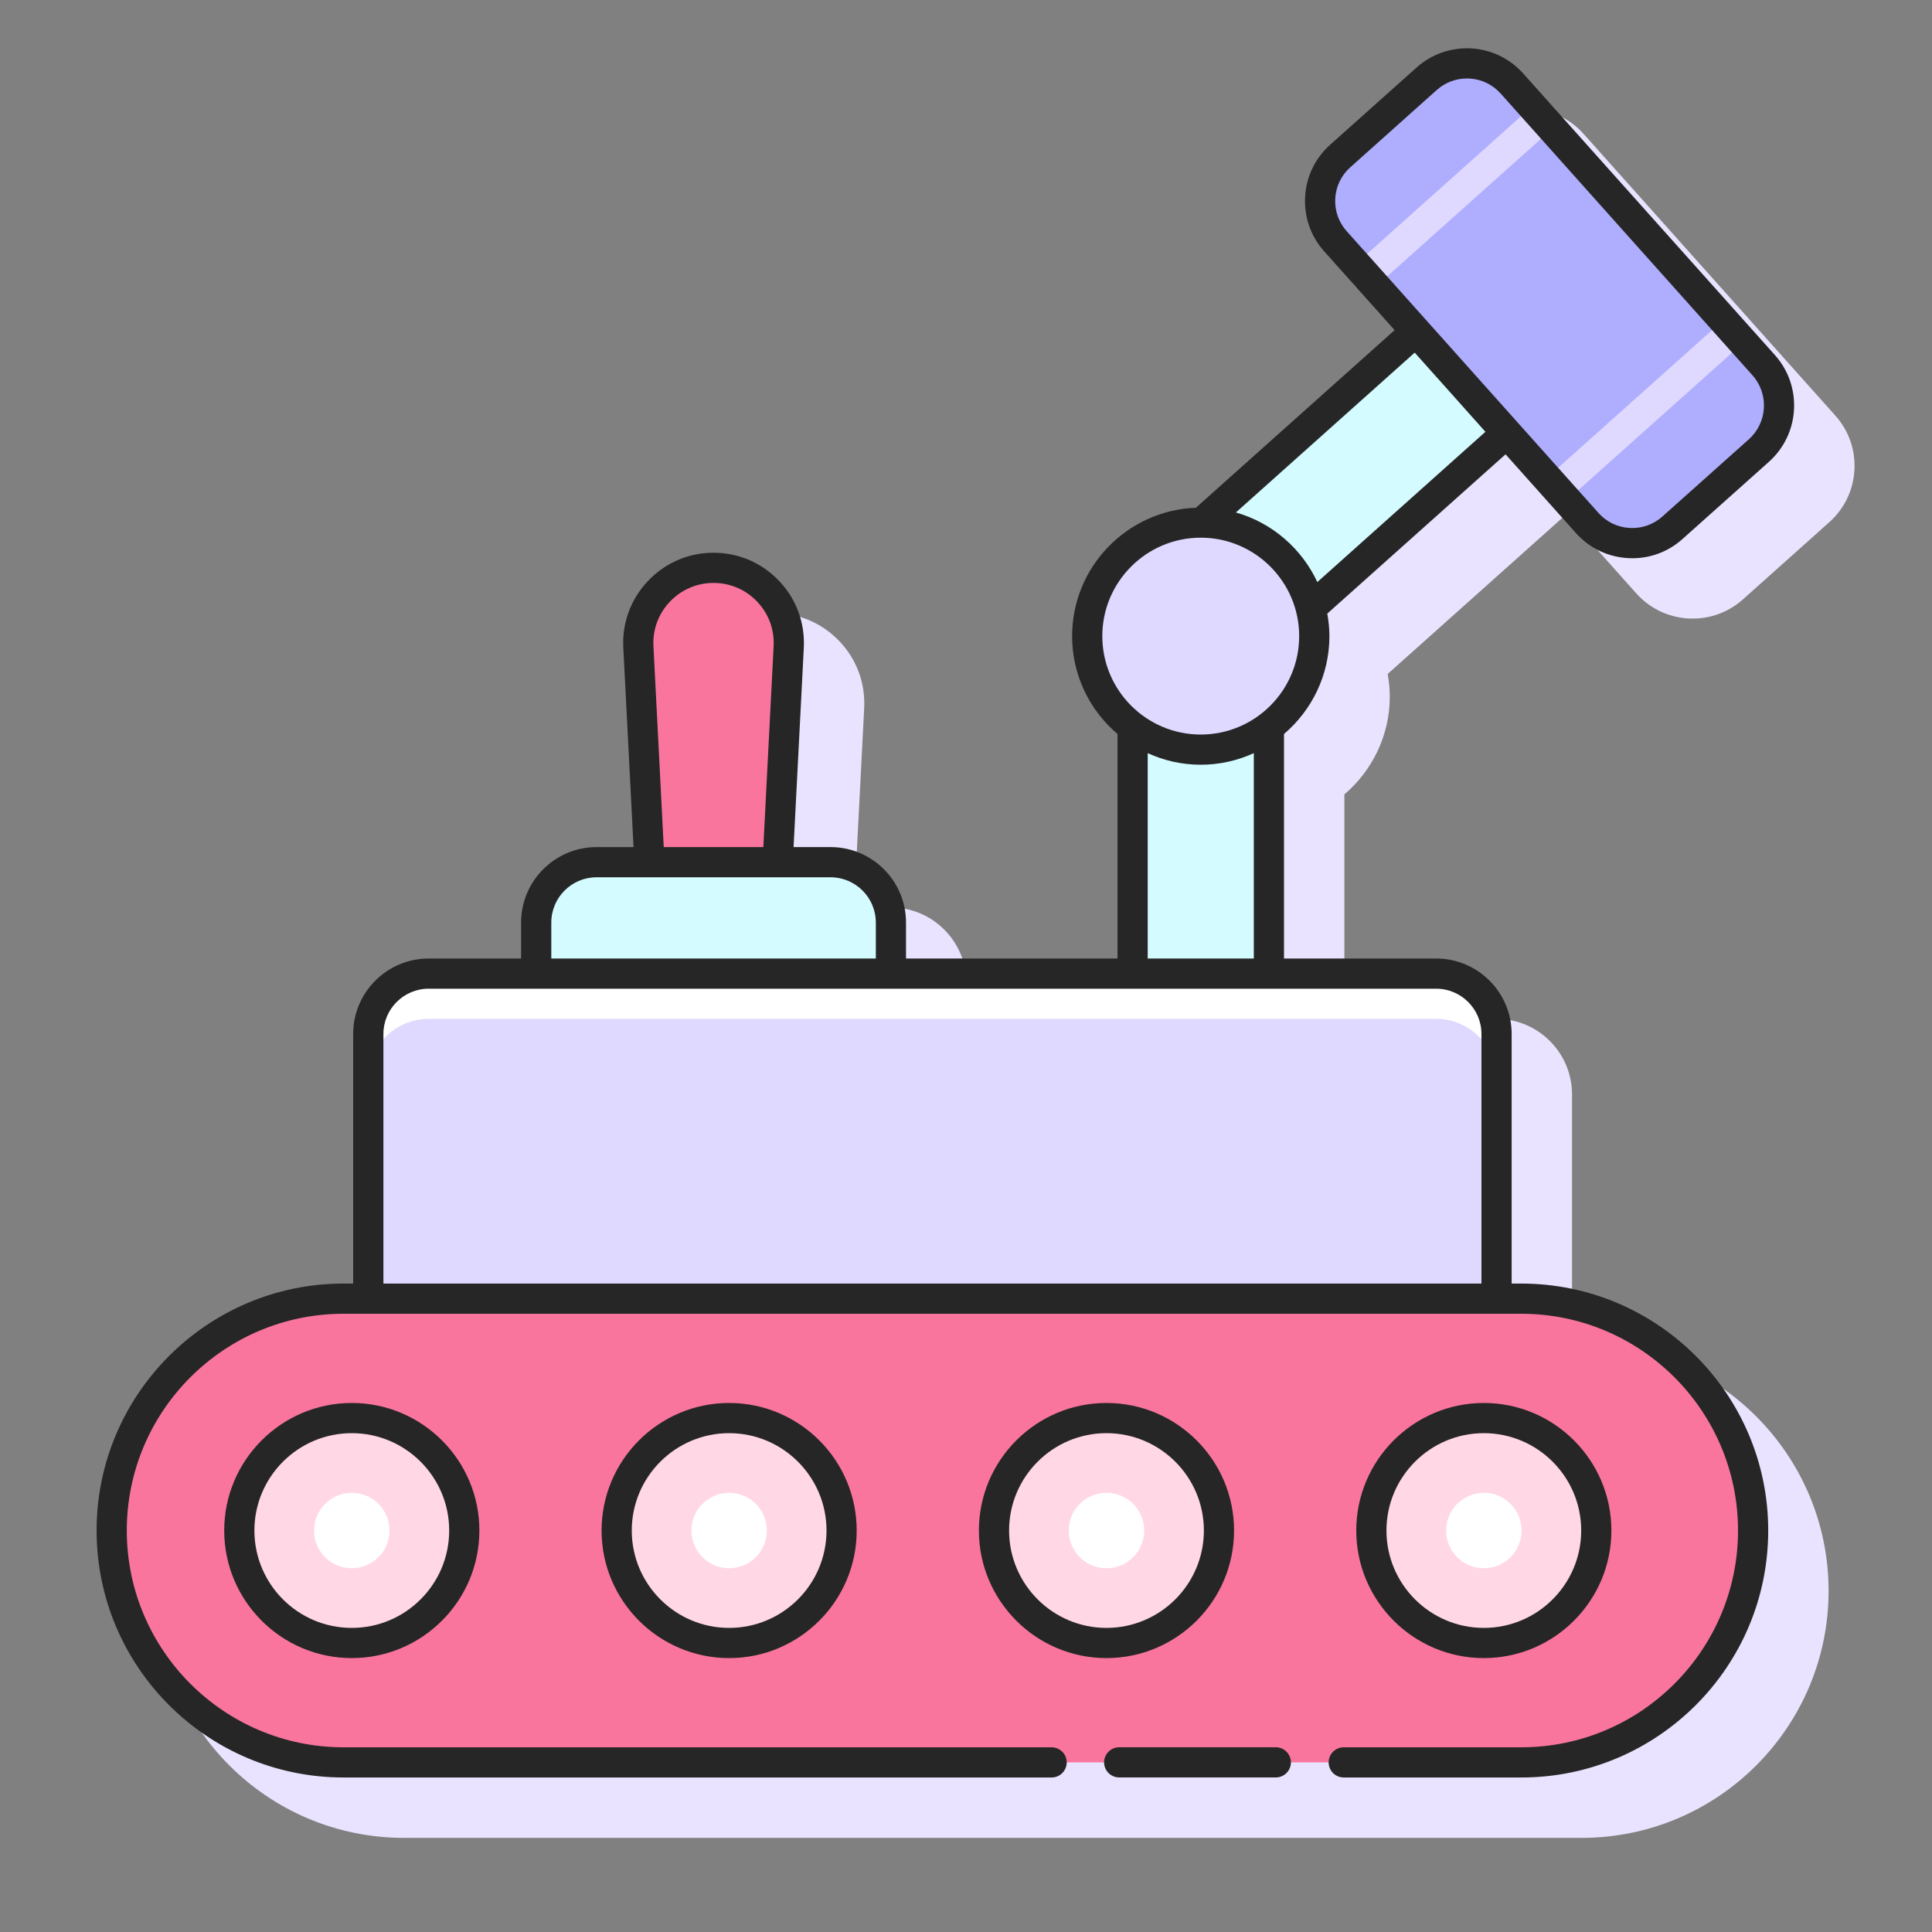
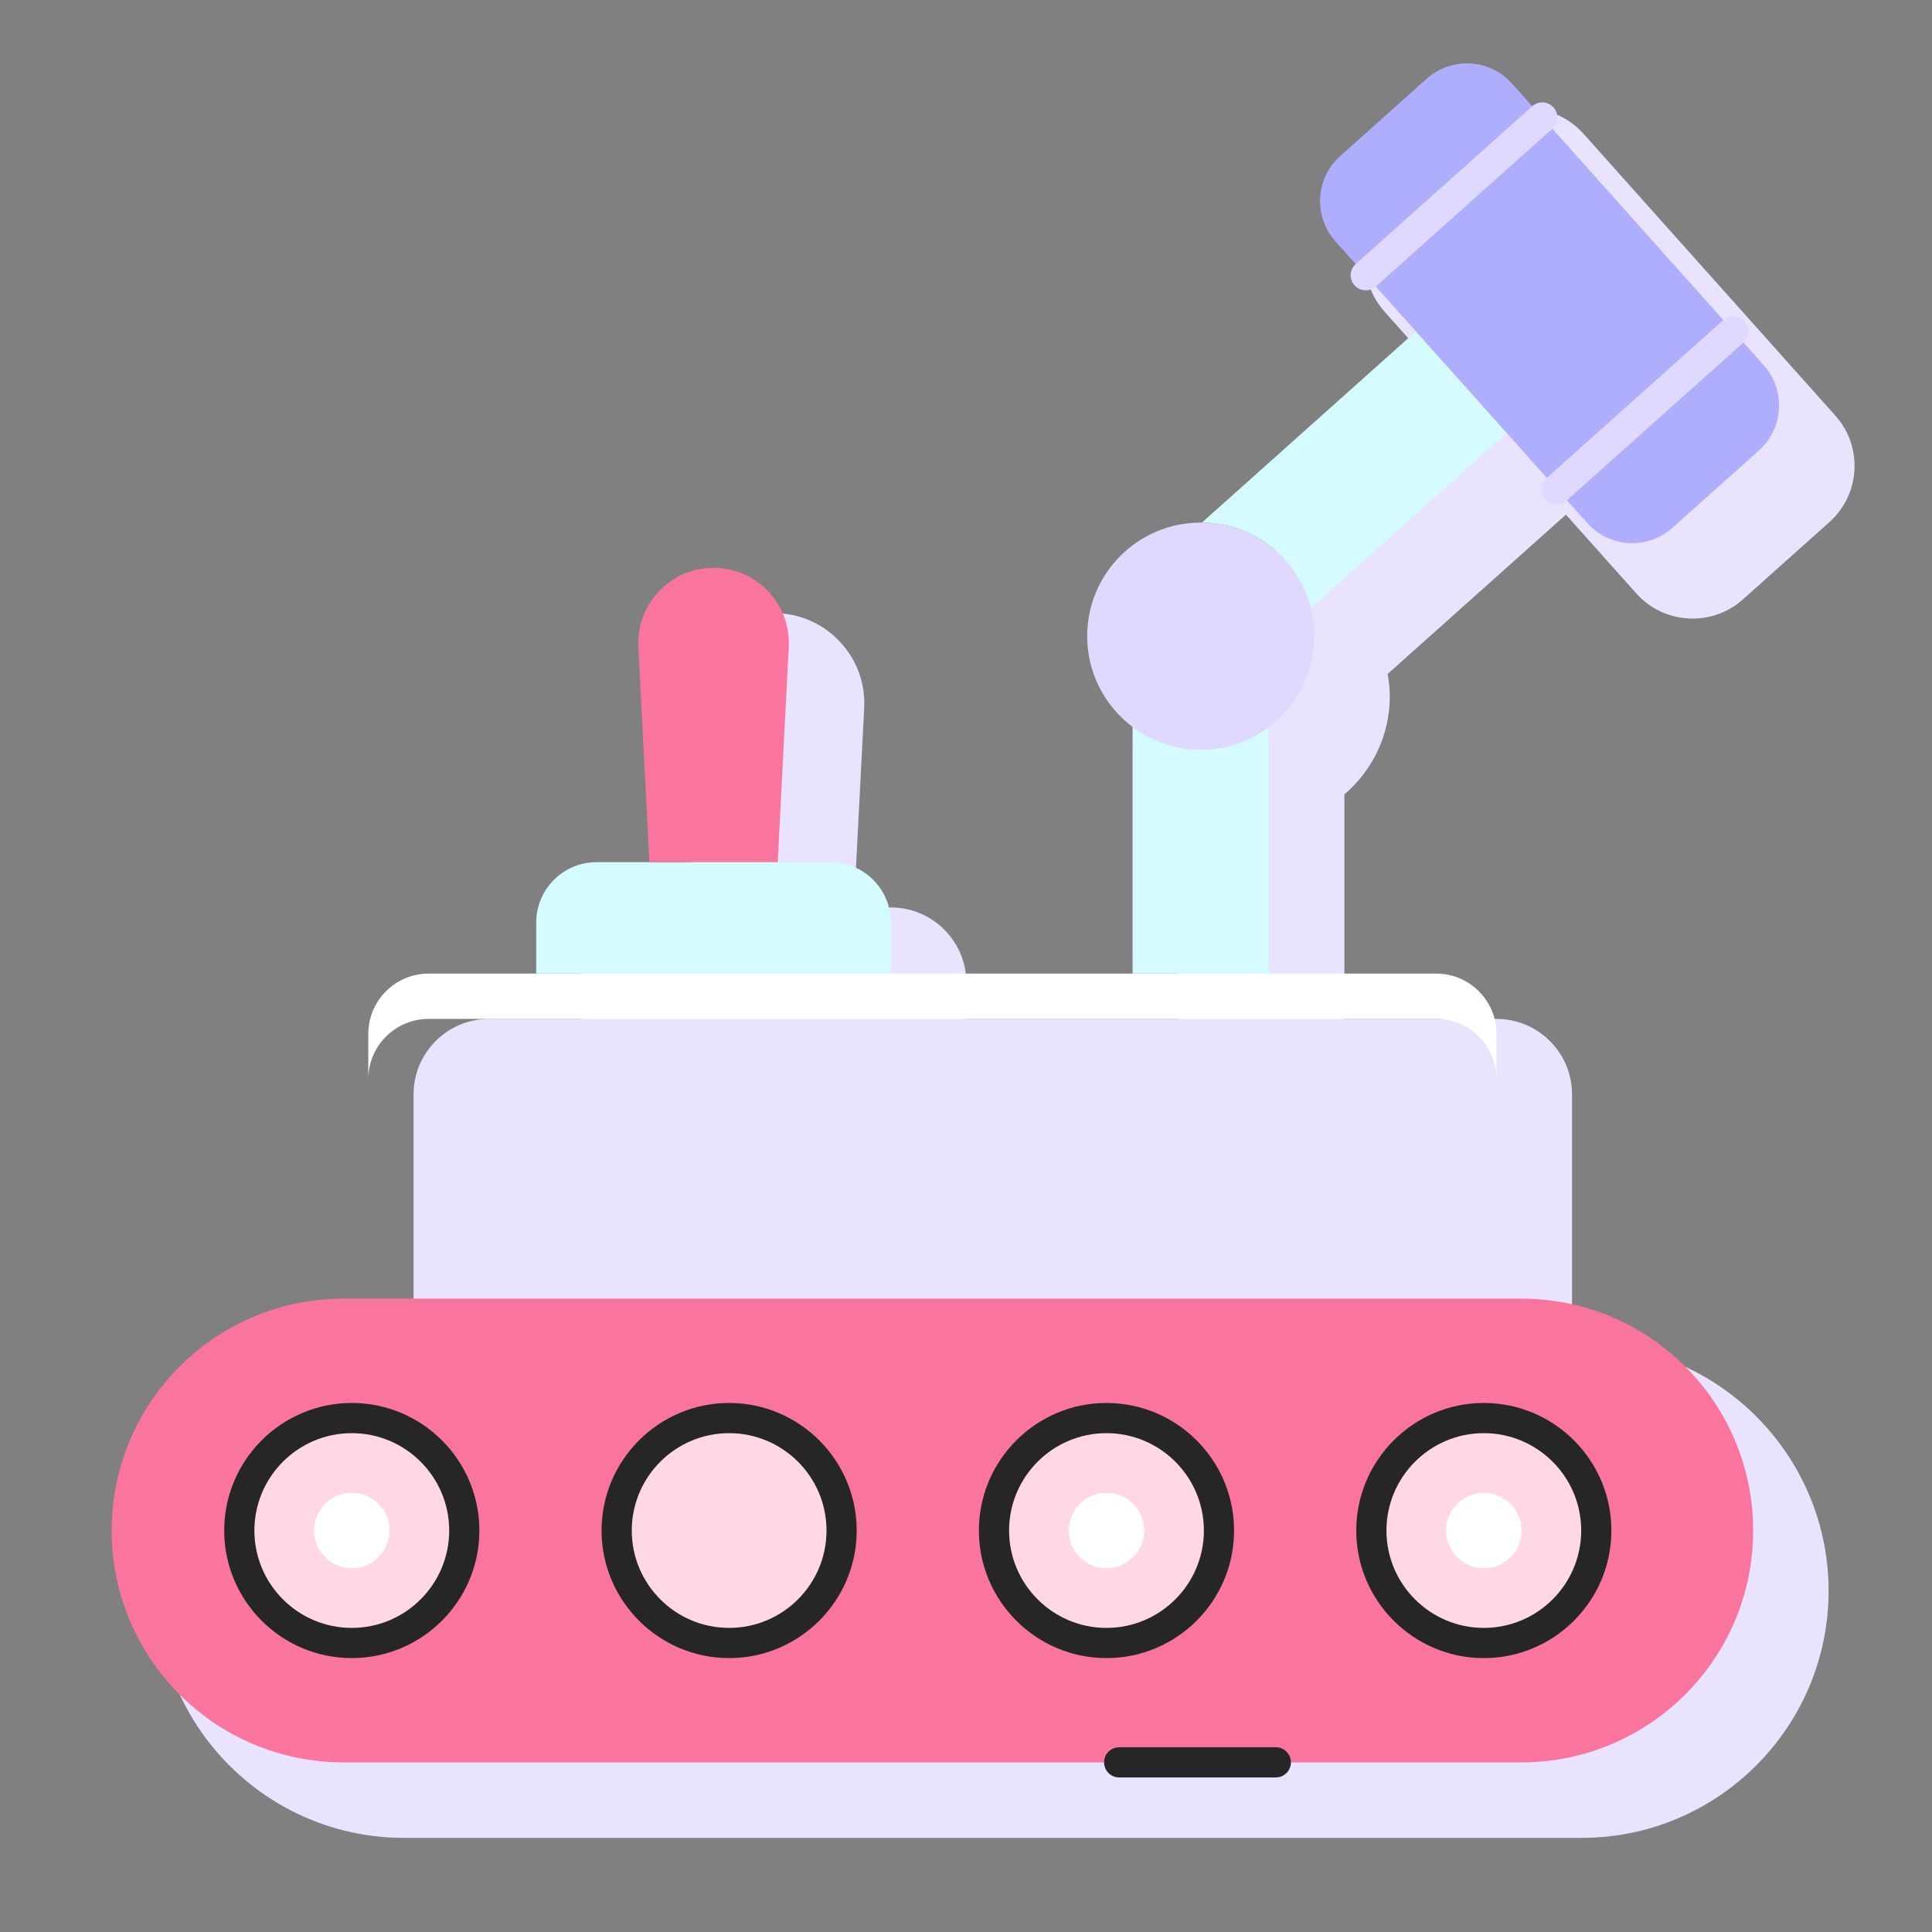
<svg xmlns="http://www.w3.org/2000/svg" width="40" height="40" viewBox="0 0 40 40" fill="none">
  <rect x="0" y="0" width="40" height="40" fill="#808080" stroke="none" />
  <path d="M33.879 12.287C34.187 12.632 34.615 12.807 35.044 12.807C35.415 12.807 35.787 12.677 36.085 12.41L37.875 10.81C38.186 10.532 38.371 10.149 38.394 9.732C38.417 9.316 38.277 8.915 37.998 8.604L32.786 2.771C32.508 2.46 32.126 2.276 31.709 2.252C31.294 2.228 30.892 2.369 30.58 2.647L28.789 4.248C28.147 4.822 28.092 5.812 28.666 6.454L30.123 8.085L26.01 11.761C24.588 11.815 23.447 12.985 23.447 14.42C23.447 15.231 23.812 15.958 24.387 16.447V21.095H20.008V20.351C20.008 19.489 19.307 18.788 18.445 18.788H17.68L17.892 14.661C17.918 14.144 17.737 13.652 17.38 13.277C17.023 12.901 16.541 12.694 16.023 12.694C15.506 12.694 15.024 12.901 14.667 13.277C14.31 13.652 14.128 14.144 14.155 14.661L14.367 18.788H13.602C12.74 18.788 12.039 19.489 12.039 20.351V21.095H10.125C9.263 21.095 8.562 21.796 8.562 22.658V27.826H8.363C5.544 27.826 3.25 30.119 3.25 32.938C3.25 35.758 5.543 38.051 8.363 38.051H32.747C35.566 38.051 37.859 35.758 37.859 32.938C37.859 30.119 35.566 27.826 32.747 27.826H32.547V22.657C32.547 21.796 31.846 21.095 30.984 21.095H27.834V16.447C28.408 15.957 28.774 15.231 28.774 14.42C28.774 14.261 28.757 14.106 28.73 13.954L32.421 10.655L33.879 12.287Z" fill="#E9E3FF" />
-   <path d="M30.984 26.89H7.625V21.407C7.625 20.717 8.185 20.157 8.875 20.157H29.734C30.425 20.157 30.984 20.717 30.984 21.407V26.89Z" fill="#DFD8FF" />
  <path d="M29.734 20.157H8.875C8.185 20.157 7.625 20.717 7.625 21.407V22.345C7.625 21.655 8.185 21.095 8.875 21.095H29.734C30.425 21.095 30.984 21.655 30.984 22.345V21.407C30.984 20.717 30.425 20.157 29.734 20.157Z" fill="white" />
  <path d="M17.195 17.85H12.352C11.661 17.85 11.102 18.41 11.102 19.1V20.157H18.445V19.1C18.445 18.41 17.886 17.85 17.195 17.85Z" fill="#D4FBFF" />
  <path d="M16.102 17.85H13.445L13.217 13.395C13.171 12.504 13.881 11.756 14.774 11.756C15.666 11.756 16.376 12.504 16.33 13.395L16.102 17.85Z" fill="#FA759E" />
  <path d="M31.497 26.887H7.113C4.462 26.887 2.312 29.037 2.312 31.688C2.312 34.339 4.462 36.488 7.113 36.488H31.497C34.148 36.488 36.297 34.339 36.297 31.688C36.297 29.037 34.148 26.887 31.497 26.887Z" fill="#FA759E" />
  <path d="M7.283 34.017C8.569 34.017 9.612 32.974 9.612 31.688C9.612 30.402 8.569 29.359 7.283 29.359C5.997 29.359 4.955 30.402 4.955 31.688C4.955 32.974 5.997 34.017 7.283 34.017Z" fill="#FFD7E5" />
  <path d="M7.283 32.469C7.715 32.469 8.065 32.12 8.065 31.688C8.065 31.256 7.715 30.907 7.283 30.907C6.852 30.907 6.502 31.256 6.502 31.688C6.502 32.12 6.852 32.469 7.283 32.469Z" fill="white" />
  <path d="M15.096 34.017C16.382 34.017 17.425 32.974 17.425 31.688C17.425 30.402 16.382 29.359 15.096 29.359C13.81 29.359 12.767 30.402 12.767 31.688C12.767 32.974 13.81 34.017 15.096 34.017Z" fill="#FFD7E5" />
-   <path d="M15.096 32.469C15.527 32.469 15.877 32.12 15.877 31.688C15.877 31.256 15.527 30.907 15.096 30.907C14.665 30.907 14.315 31.256 14.315 31.688C14.315 32.12 14.665 32.469 15.096 32.469Z" fill="white" />
  <path d="M22.908 34.017C24.195 34.017 25.237 32.974 25.237 31.688C25.237 30.402 24.195 29.359 22.908 29.359C21.622 29.359 20.58 30.402 20.58 31.688C20.58 32.974 21.622 34.017 22.908 34.017Z" fill="#FFD7E5" />
  <path d="M22.908 32.469C23.34 32.469 23.69 32.12 23.69 31.688C23.69 31.256 23.34 30.907 22.908 30.907C22.477 30.907 22.127 31.256 22.127 31.688C22.127 32.12 22.477 32.469 22.908 32.469Z" fill="white" />
  <path d="M30.721 34.017C32.007 34.017 33.05 32.974 33.05 31.688C33.05 30.402 32.007 29.359 30.721 29.359C29.435 29.359 28.392 30.402 28.392 31.688C28.392 32.974 29.435 34.017 30.721 34.017Z" fill="#FFD7E5" />
  <path d="M30.721 32.469C31.152 32.469 31.502 32.12 31.502 31.688C31.502 31.256 31.152 30.907 30.721 30.907C30.29 30.907 29.94 31.256 29.94 31.688C29.94 32.12 30.29 32.469 30.721 32.469Z" fill="white" />
  <path d="M24.86 15.521C24.33 15.521 23.842 15.343 23.449 15.047V20.157H26.271V15.047C25.878 15.343 25.39 15.521 24.86 15.521V15.521Z" fill="#D4FBFF" />
  <path d="M27.137 12.592L31.196 8.964L29.315 6.86L24.884 10.82C25.972 10.831 26.881 11.581 27.137 12.592Z" fill="#D4FBFF" />
  <path d="M36.516 7.562L31.303 1.729C30.843 1.215 30.053 1.17 29.538 1.63L27.748 3.231C27.233 3.691 27.189 4.481 27.648 4.996L32.862 10.828C33.322 11.343 34.112 11.387 34.627 10.927L36.417 9.327C36.932 8.867 36.976 8.076 36.516 7.562V7.562Z" fill="#AFAEFE" />
  <path d="M28.277 6.011C28.191 6.011 28.106 5.976 28.044 5.907C27.929 5.778 27.94 5.581 28.069 5.466L31.723 2.199C31.852 2.084 32.049 2.095 32.164 2.224C32.279 2.352 32.268 2.55 32.139 2.665L28.485 5.932C28.425 5.985 28.351 6.011 28.277 6.011V6.011Z" fill="#DFD8FF" />
  <path d="M32.234 10.438C32.148 10.438 32.062 10.403 32.001 10.334C31.886 10.205 31.897 10.008 32.026 9.893L35.68 6.626C35.808 6.512 36.006 6.522 36.121 6.651C36.236 6.78 36.225 6.977 36.096 7.092L32.442 10.358C32.382 10.412 32.308 10.438 32.234 10.438Z" fill="#DFD8FF" />
  <path d="M24.86 15.521C26.158 15.521 27.211 14.468 27.211 13.17C27.211 11.872 26.158 10.819 24.86 10.819C23.562 10.819 22.509 11.872 22.509 13.17C22.509 14.468 23.562 15.521 24.86 15.521Z" fill="#DFD8FF" />
  <path d="M26.414 36.175H23.172C22.999 36.175 22.859 36.316 22.859 36.488C22.859 36.66 22.999 36.8 23.172 36.8H26.414C26.587 36.8 26.727 36.66 26.727 36.488C26.727 36.316 26.587 36.175 26.414 36.175Z" fill="#262626" />
  <path d="M4.642 31.688C4.642 33.144 5.827 34.329 7.283 34.329C8.74 34.329 9.925 33.144 9.925 31.688C9.925 30.232 8.74 29.047 7.283 29.047C5.827 29.047 4.642 30.232 4.642 31.688V31.688ZM9.3 31.688C9.3 32.8 8.395 33.704 7.283 33.704C6.171 33.704 5.267 32.8 5.267 31.688C5.267 30.576 6.171 29.672 7.283 29.672C8.395 29.672 9.3 30.576 9.3 31.688Z" fill="#262626" />
  <path d="M12.455 31.688C12.455 33.144 13.64 34.329 15.096 34.329C16.552 34.329 17.737 33.144 17.737 31.688C17.737 30.232 16.552 29.047 15.096 29.047C13.64 29.047 12.455 30.232 12.455 31.688ZM17.112 31.688C17.112 32.8 16.208 33.704 15.096 33.704C13.984 33.704 13.08 32.8 13.08 31.688C13.08 30.576 13.984 29.672 15.096 29.672C16.208 29.672 17.112 30.576 17.112 31.688Z" fill="#262626" />
  <path d="M25.55 31.688C25.55 30.232 24.365 29.047 22.908 29.047C21.452 29.047 20.267 30.232 20.267 31.688C20.267 33.144 21.452 34.329 22.908 34.329C24.365 34.329 25.55 33.144 25.55 31.688ZM22.908 33.704C21.797 33.704 20.892 32.8 20.892 31.688C20.892 30.576 21.797 29.672 22.908 29.672C24.02 29.672 24.925 30.576 24.925 31.688C24.925 32.8 24.02 33.704 22.908 33.704Z" fill="#262626" />
  <path d="M33.362 31.688C33.362 30.232 32.177 29.047 30.721 29.047C29.265 29.047 28.08 30.232 28.08 31.688C28.08 33.144 29.265 34.329 30.721 34.329C32.177 34.329 33.362 33.144 33.362 31.688ZM28.705 31.688C28.705 30.576 29.61 29.672 30.721 29.672C31.833 29.672 32.737 30.576 32.737 31.688C32.737 32.8 31.833 33.704 30.721 33.704C29.61 33.704 28.705 32.8 28.705 31.688Z" fill="#262626" />
-   <path d="M32.628 11.037C32.907 11.348 33.289 11.532 33.706 11.555C33.736 11.557 33.766 11.558 33.796 11.558C34.18 11.558 34.546 11.418 34.834 11.16L36.625 9.56C37.267 8.985 37.323 7.996 36.749 7.353L31.536 1.521C31.258 1.21 30.876 1.026 30.459 1.002C30.041 0.981 29.641 1.119 29.33 1.397L27.539 2.997C27.228 3.276 27.044 3.658 27.021 4.075C26.997 4.492 27.138 4.893 27.416 5.204L28.874 6.835L24.76 10.512C23.338 10.565 22.197 11.735 22.197 13.17C22.197 13.981 22.562 14.708 23.137 15.197V19.845H18.758V19.1C18.758 18.239 18.057 17.538 17.195 17.538H16.43L16.642 13.411C16.668 12.894 16.487 12.402 16.13 12.027C15.773 11.651 15.291 11.444 14.773 11.444C14.256 11.444 13.773 11.651 13.417 12.027C13.06 12.402 12.878 12.894 12.905 13.411L13.117 17.538H12.352C11.49 17.538 10.789 18.239 10.789 19.1V19.845H8.875C8.013 19.845 7.312 20.546 7.312 21.407V26.575H7.113C4.294 26.575 2 28.869 2 31.688C2 34.508 4.293 36.801 7.113 36.801H21.772C21.945 36.801 22.085 36.661 22.085 36.488C22.085 36.316 21.945 36.176 21.772 36.176H7.113C4.638 36.176 2.625 34.163 2.625 31.688C2.625 29.213 4.638 27.2 7.112 27.2H31.496C33.971 27.2 35.984 29.213 35.984 31.688C35.984 34.163 33.971 36.176 31.496 36.176H27.82C27.648 36.176 27.508 36.316 27.508 36.488C27.508 36.661 27.648 36.801 27.82 36.801H31.497C34.316 36.801 36.609 34.508 36.609 31.688C36.609 28.869 34.316 26.575 31.497 26.575H31.297V21.407C31.297 20.546 30.596 19.845 29.734 19.845H26.584V15.197C27.158 14.707 27.524 13.981 27.524 13.17C27.524 13.011 27.507 12.856 27.48 12.704L31.171 9.406L32.628 11.037ZM27.645 4.11C27.659 3.86 27.769 3.631 27.956 3.464L29.747 1.863C29.92 1.708 30.139 1.625 30.37 1.625C30.388 1.625 30.406 1.625 30.423 1.626C30.674 1.64 30.903 1.751 31.07 1.937L36.283 7.77C36.627 8.155 36.594 8.749 36.209 9.094L34.418 10.694C34.232 10.861 33.989 10.945 33.741 10.931C33.491 10.917 33.262 10.807 33.095 10.62L27.882 4.787C27.715 4.601 27.631 4.36 27.645 4.11V4.11ZM13.529 13.379C13.511 13.034 13.632 12.707 13.87 12.457C14.107 12.207 14.428 12.069 14.773 12.069C15.118 12.069 15.439 12.207 15.677 12.457C15.914 12.707 16.035 13.034 16.017 13.379L15.804 17.538H13.742L13.529 13.379ZM11.414 19.1C11.414 18.583 11.835 18.163 12.352 18.163H17.195C17.712 18.163 18.133 18.583 18.133 19.1V19.845H11.414V19.1ZM30.672 21.407V26.575H7.938V21.407C7.938 20.891 8.358 20.47 8.875 20.47H29.734C30.251 20.47 30.672 20.891 30.672 21.407ZM25.959 19.845H23.762V15.593C24.097 15.746 24.468 15.833 24.86 15.833C25.253 15.833 25.624 15.746 25.959 15.593V19.845H25.959ZM24.86 15.208C23.736 15.208 22.822 14.294 22.822 13.17C22.822 12.046 23.736 11.132 24.86 11.132C25.984 11.132 26.898 12.046 26.898 13.17C26.898 14.294 25.984 15.208 24.86 15.208ZM27.274 12.051C26.95 11.356 26.337 10.823 25.588 10.61L29.29 7.301L30.022 8.12L30.754 8.94L27.274 12.051Z" fill="#262626" />
</svg>